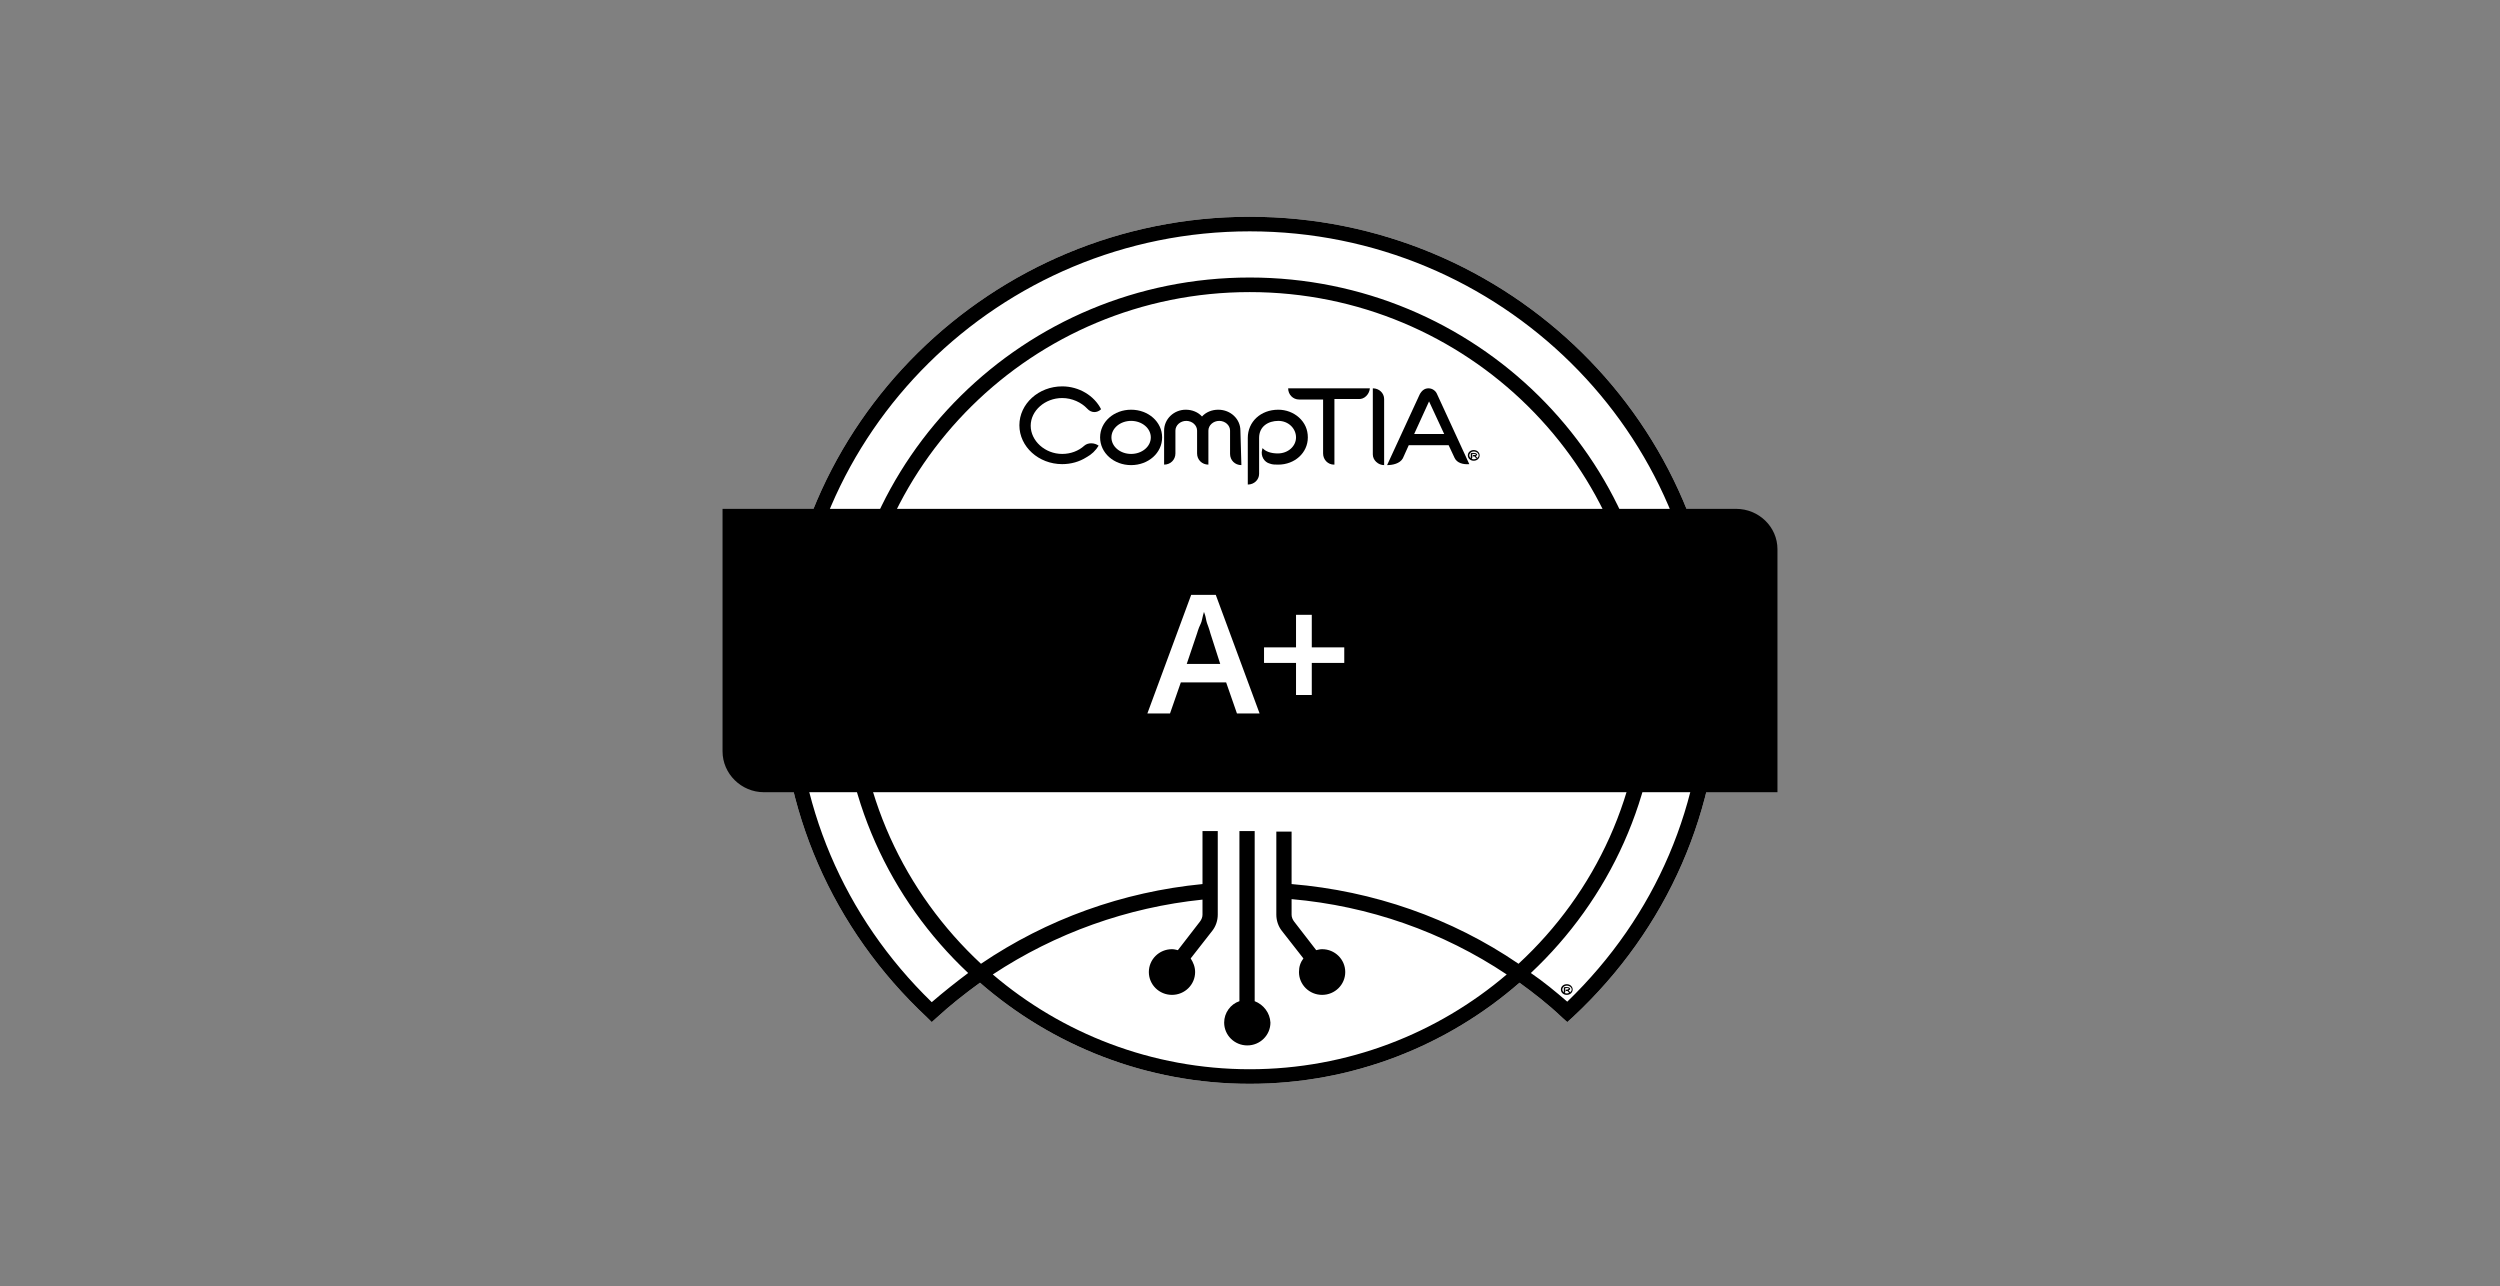
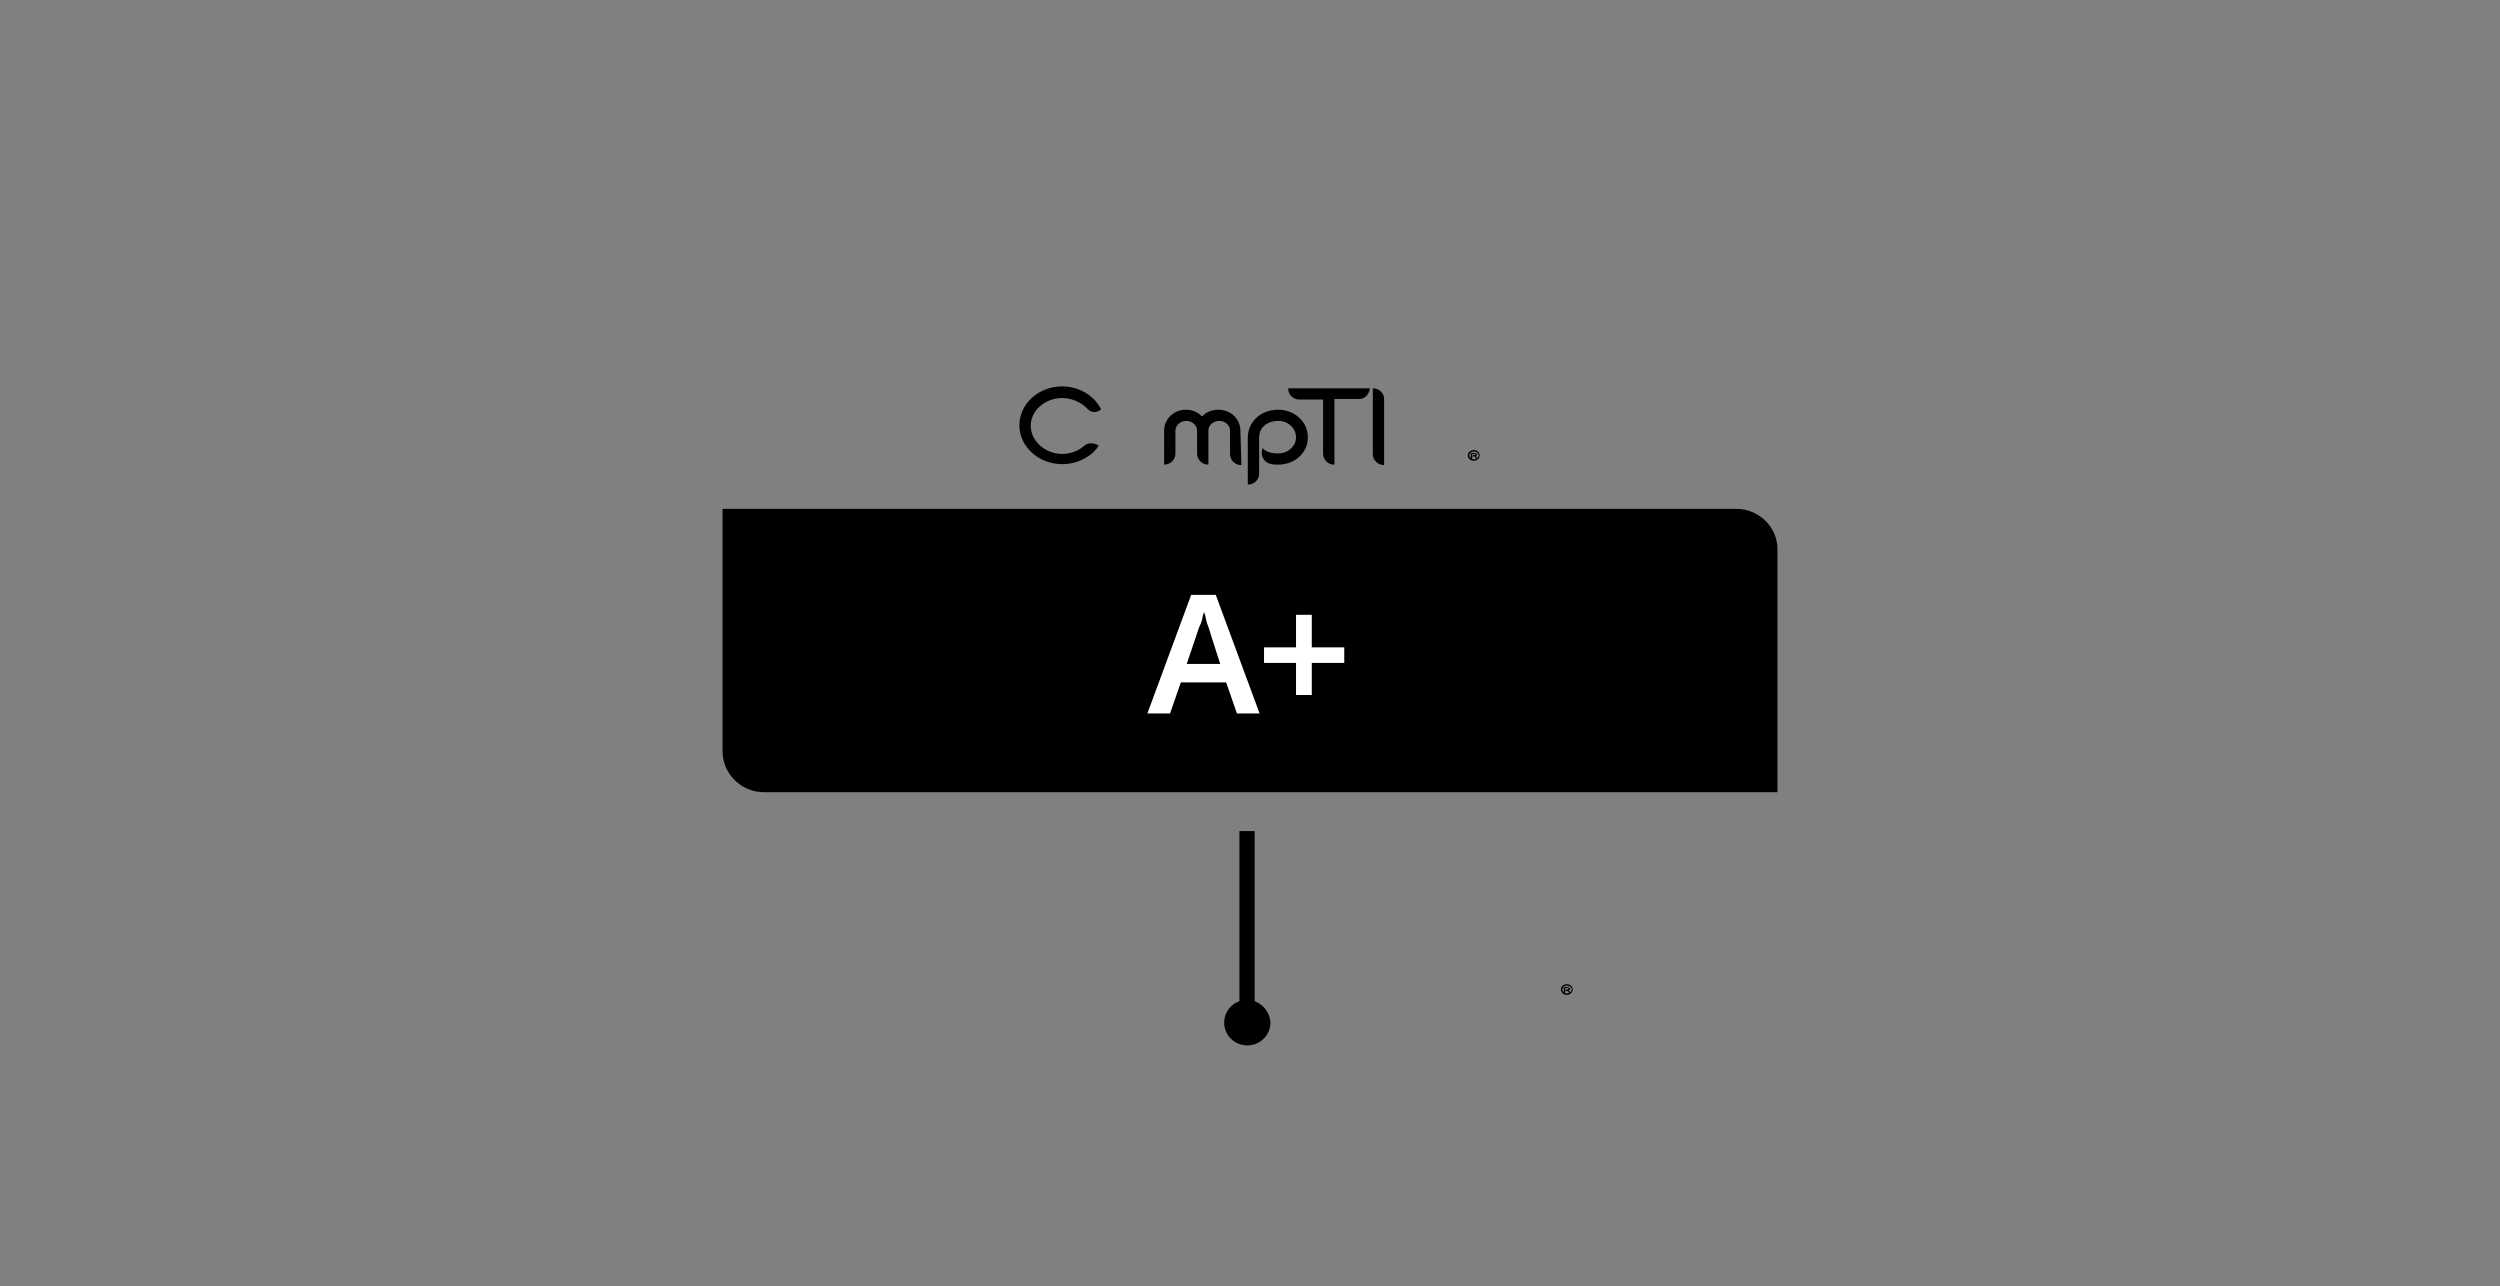
<svg xmlns="http://www.w3.org/2000/svg" width="173" height="89" viewBox="0 0 173 89" fill="none">
  <rect x="0" y="0" width="173" height="89" fill="#808080" stroke="none" />
  <g clip-path="url(#clip0_1316_729)">
-     <path d="M86.483 15C68.565 15 53.986 29.395 53.986 47.085C53.986 55.998 57.596 64.271 64.137 70.392L64.477 70.729L64.852 70.392C65.806 69.518 66.794 68.744 67.816 68.004C72.789 72.343 79.329 75 86.483 75C93.636 75 100.177 72.343 105.15 68.004C106.172 68.744 107.16 69.518 108.08 70.392L108.454 70.729L108.829 70.392C115.404 64.271 119.014 55.998 119.014 47.085C119.014 29.395 104.435 15 86.483 15Z" fill="white" />
-     <path d="M78.273 32.186C77.081 32.186 76.127 31.345 76.127 30.269C76.127 29.192 77.081 28.352 78.273 28.352C79.466 28.352 80.419 29.192 80.419 30.269C80.419 31.345 79.466 32.186 78.273 32.186ZM78.273 29.125C77.524 29.125 76.911 29.63 76.911 30.269C76.911 30.908 77.524 31.412 78.273 31.412C79.023 31.412 79.636 30.908 79.636 30.269C79.636 29.63 79.023 29.125 78.273 29.125Z" fill="black" />
-     <path d="M85.904 32.186C85.461 32.186 85.12 31.849 85.12 31.412V29.798C85.12 29.428 84.78 29.125 84.371 29.125C83.962 29.125 83.621 29.428 83.621 29.798V32.152C83.179 32.152 82.838 31.816 82.838 31.378V29.798C82.838 29.428 82.497 29.125 82.089 29.125C81.68 29.125 81.339 29.428 81.339 29.798V31.378C81.339 31.816 80.999 32.152 80.556 32.152V29.798C80.556 28.991 81.237 28.352 82.055 28.352C82.497 28.352 82.906 28.52 83.179 28.822C83.451 28.52 83.86 28.352 84.303 28.352C85.154 28.352 85.836 28.991 85.836 29.798L85.904 32.186Z" fill="black" />
+     <path d="M85.904 32.186C85.461 32.186 85.12 31.849 85.12 31.412V29.798C85.12 29.428 84.78 29.125 84.371 29.125C83.962 29.125 83.621 29.428 83.621 29.798V32.152C83.179 32.152 82.838 31.816 82.838 31.378V29.798C82.838 29.428 82.497 29.125 82.089 29.125C81.68 29.125 81.339 29.428 81.339 29.798V31.378C81.339 31.816 80.999 32.152 80.556 32.152V29.798C80.556 28.991 81.237 28.352 82.055 28.352C82.497 28.352 82.906 28.52 83.179 28.822C83.451 28.52 83.86 28.352 84.303 28.352C85.154 28.352 85.836 28.991 85.836 29.798Z" fill="black" />
    <path d="M88.459 32.152C88.254 32.152 88.05 32.152 87.88 32.085C87.471 31.984 87.232 31.547 87.335 31.143C87.335 31.109 87.369 31.042 87.369 31.009C87.573 31.244 87.948 31.378 88.425 31.378C89.14 31.378 89.685 30.874 89.685 30.269C89.685 29.663 89.174 29.125 88.459 29.125C87.777 29.125 87.13 29.495 87.13 30.302V32.791C87.13 33.195 86.79 33.531 86.347 33.531V30.302C86.347 29.192 87.232 28.352 88.459 28.352C89.004 28.352 89.515 28.553 89.889 28.89C90.298 29.26 90.502 29.73 90.502 30.269C90.502 31.345 89.583 32.152 88.459 32.152Z" fill="black" />
    <path d="M94.011 27.612H92.342V32.152H92.308C91.899 32.152 91.558 31.816 91.558 31.379V27.646H89.889C89.481 27.646 89.14 27.309 89.14 26.872H94.795C94.76 27.276 94.42 27.646 94.011 27.612Z" fill="black" />
-     <path d="M100.654 31.681L100.245 30.807H97.486L97.077 31.715C96.873 32.085 96.362 32.186 95.987 32.186L98.235 27.309C98.371 27.04 98.576 26.872 98.848 26.872C99.121 26.872 99.359 27.04 99.461 27.309L101.676 32.119C101.267 32.152 100.824 32.051 100.654 31.681ZM98.95 27.646L97.86 30.034H99.938L98.814 27.612L98.95 27.646Z" fill="black" />
    <path d="M75.242 28.284C74.833 27.847 74.186 27.544 73.504 27.544C72.312 27.544 71.324 28.419 71.324 29.462C71.324 30.504 72.312 31.412 73.504 31.412C74.084 31.412 74.629 31.21 75.037 30.84C75.31 30.605 75.753 30.639 76.025 30.84C75.821 31.177 75.548 31.446 75.174 31.648C74.697 31.95 74.118 32.118 73.504 32.118C71.869 32.118 70.541 30.908 70.541 29.428C70.541 27.948 71.869 26.737 73.504 26.737C74.663 26.737 75.719 27.376 76.195 28.318C75.923 28.587 75.514 28.587 75.242 28.284Z" fill="black" />
    <path d="M101.982 31.884C101.744 31.884 101.573 31.715 101.573 31.514C101.573 31.312 101.744 31.144 101.982 31.144C102.221 31.144 102.391 31.312 102.391 31.514C102.391 31.715 102.221 31.884 101.982 31.884ZM101.982 31.244C101.812 31.244 101.676 31.379 101.676 31.514C101.676 31.648 101.812 31.783 101.982 31.783C102.153 31.783 102.323 31.648 102.323 31.514C102.323 31.379 102.187 31.244 101.982 31.244ZM102.153 31.547H102.119C102.119 31.547 102.153 31.581 102.221 31.682C102.187 31.715 102.153 31.715 102.119 31.682C102.05 31.581 102.016 31.581 102.016 31.581H101.914V31.547C101.914 31.514 101.948 31.48 101.982 31.48H102.016C102.05 31.48 102.084 31.48 102.084 31.48C102.084 31.48 102.119 31.48 102.119 31.446C102.119 31.413 102.119 31.413 102.016 31.413H101.88V31.682C101.88 31.715 101.846 31.749 101.812 31.749H101.778V31.413C101.778 31.379 101.812 31.345 101.846 31.345H102.016C102.187 31.345 102.221 31.446 102.221 31.48C102.221 31.48 102.187 31.514 102.153 31.547Z" fill="black" />
    <path d="M94.999 26.872V31.446C94.999 31.85 95.374 32.186 95.782 32.186V27.612C95.782 27.208 95.442 26.872 94.999 26.872Z" fill="black" />
-     <path d="M108.454 69.316C107.637 68.61 106.819 67.937 105.934 67.332C111.35 62.253 114.756 55.056 114.756 47.119C114.756 31.715 102.084 19.204 86.483 19.204C70.881 19.204 58.209 31.715 58.209 47.119C58.209 55.056 61.582 62.253 66.998 67.332C66.147 67.971 65.295 68.644 64.477 69.35C58.38 63.431 55.041 55.56 55.041 47.085C55.041 29.966 69.144 16.009 86.483 16.009C103.822 16.009 117.924 29.933 117.924 47.052C117.958 55.527 114.586 63.397 108.454 69.316ZM105.082 66.693C100.449 63.531 95.033 61.648 89.378 61.177V57.545H88.322V63.296C88.322 63.7 88.459 64.103 88.697 64.406L90.196 66.323C89.992 66.592 89.889 66.895 89.889 67.265C89.889 68.139 90.605 68.845 91.49 68.845C92.376 68.845 93.091 68.139 93.091 67.265C93.091 66.39 92.376 65.684 91.49 65.684C91.354 65.684 91.218 65.718 91.082 65.751L89.549 63.767C89.447 63.632 89.378 63.464 89.378 63.296V62.22C94.727 62.691 99.836 64.473 104.265 67.433C99.496 71.502 93.262 73.991 86.483 73.991C79.704 73.991 73.47 71.502 68.701 67.433C73.028 64.574 78.001 62.791 83.213 62.253V63.296C83.213 63.464 83.145 63.632 83.042 63.767L81.51 65.751C81.373 65.718 81.237 65.684 81.101 65.684C80.215 65.684 79.5 66.39 79.5 67.265C79.5 68.139 80.215 68.845 81.101 68.845C81.986 68.845 82.702 68.139 82.702 67.265C82.702 66.895 82.566 66.592 82.395 66.323L83.894 64.406C84.132 64.103 84.269 63.7 84.269 63.296V57.511H83.213V61.177C77.694 61.715 72.448 63.599 67.884 66.693C62.604 61.782 59.266 54.821 59.266 47.085C59.266 32.287 71.46 20.213 86.483 20.213C101.505 20.213 113.7 32.287 113.7 47.085C113.7 54.821 110.396 61.782 105.082 66.693ZM86.483 15C68.565 15 53.986 29.395 53.986 47.085C53.986 55.998 57.596 64.271 64.137 70.392L64.477 70.729L64.852 70.392C65.806 69.518 66.794 68.744 67.816 68.004C72.789 72.343 79.329 75 86.483 75C93.636 75 100.177 72.343 105.15 68.004C106.172 68.744 107.16 69.518 108.08 70.392L108.454 70.729L108.829 70.392C115.404 64.271 119.014 55.998 119.014 47.085C119.014 29.395 104.435 15 86.483 15Z" fill="black" />
    <path d="M108.42 68.845C108.182 68.845 108.012 68.677 108.012 68.475C108.012 68.274 108.182 68.106 108.42 68.106C108.659 68.106 108.829 68.274 108.829 68.475C108.829 68.677 108.659 68.845 108.42 68.845ZM108.42 68.206C108.25 68.206 108.114 68.341 108.114 68.475C108.114 68.61 108.25 68.745 108.42 68.745C108.591 68.745 108.761 68.61 108.761 68.475C108.761 68.341 108.625 68.206 108.42 68.206ZM108.591 68.509C108.591 68.509 108.557 68.509 108.557 68.543C108.557 68.543 108.591 68.576 108.659 68.677C108.625 68.711 108.591 68.711 108.557 68.677C108.489 68.576 108.455 68.576 108.455 68.576H108.352V68.543C108.352 68.509 108.386 68.475 108.42 68.475H108.455C108.489 68.475 108.523 68.475 108.523 68.442L108.557 68.408C108.557 68.408 108.557 68.374 108.455 68.374H108.318V68.644C108.318 68.677 108.284 68.711 108.25 68.711H108.216V68.374C108.216 68.341 108.25 68.307 108.284 68.307H108.455C108.625 68.307 108.659 68.408 108.659 68.442C108.659 68.442 108.625 68.509 108.591 68.509Z" fill="black" />
    <path d="M86.824 69.282V57.511H85.768V69.282C85.154 69.484 84.712 70.089 84.712 70.762C84.712 71.636 85.427 72.343 86.313 72.343C87.198 72.343 87.914 71.636 87.914 70.762C87.88 70.089 87.437 69.517 86.824 69.282Z" fill="black" />
    <path d="M120.139 35.213H50V51.995C50 53.542 51.294 54.821 52.861 54.821H123V38.004C123 36.457 121.706 35.213 120.139 35.213Z" fill="black" />
    <path d="M85.597 49.372L84.848 47.22H81.714L80.965 49.372H79.398L82.429 41.166H84.132L87.164 49.372H85.597ZM83.758 43.823C83.724 43.722 83.69 43.554 83.622 43.386C83.553 43.218 83.485 43.016 83.451 42.814C83.417 42.612 83.349 42.444 83.315 42.343C83.281 42.478 83.213 42.679 83.179 42.881C83.145 43.083 83.043 43.251 82.974 43.419C82.906 43.587 82.872 43.722 82.838 43.823L82.123 45.942H84.439L83.758 43.823Z" fill="white" />
    <path d="M90.775 44.798H93.023V45.874H90.775V48.094H89.685V45.874H87.471V44.798H89.685V42.545H90.775V44.798Z" fill="white" />
  </g>
  <defs>
    <clipPath id="clip0_1316_729">
      <rect width="73" height="60" fill="white" transform="translate(50 15)" />
    </clipPath>
  </defs>
</svg>